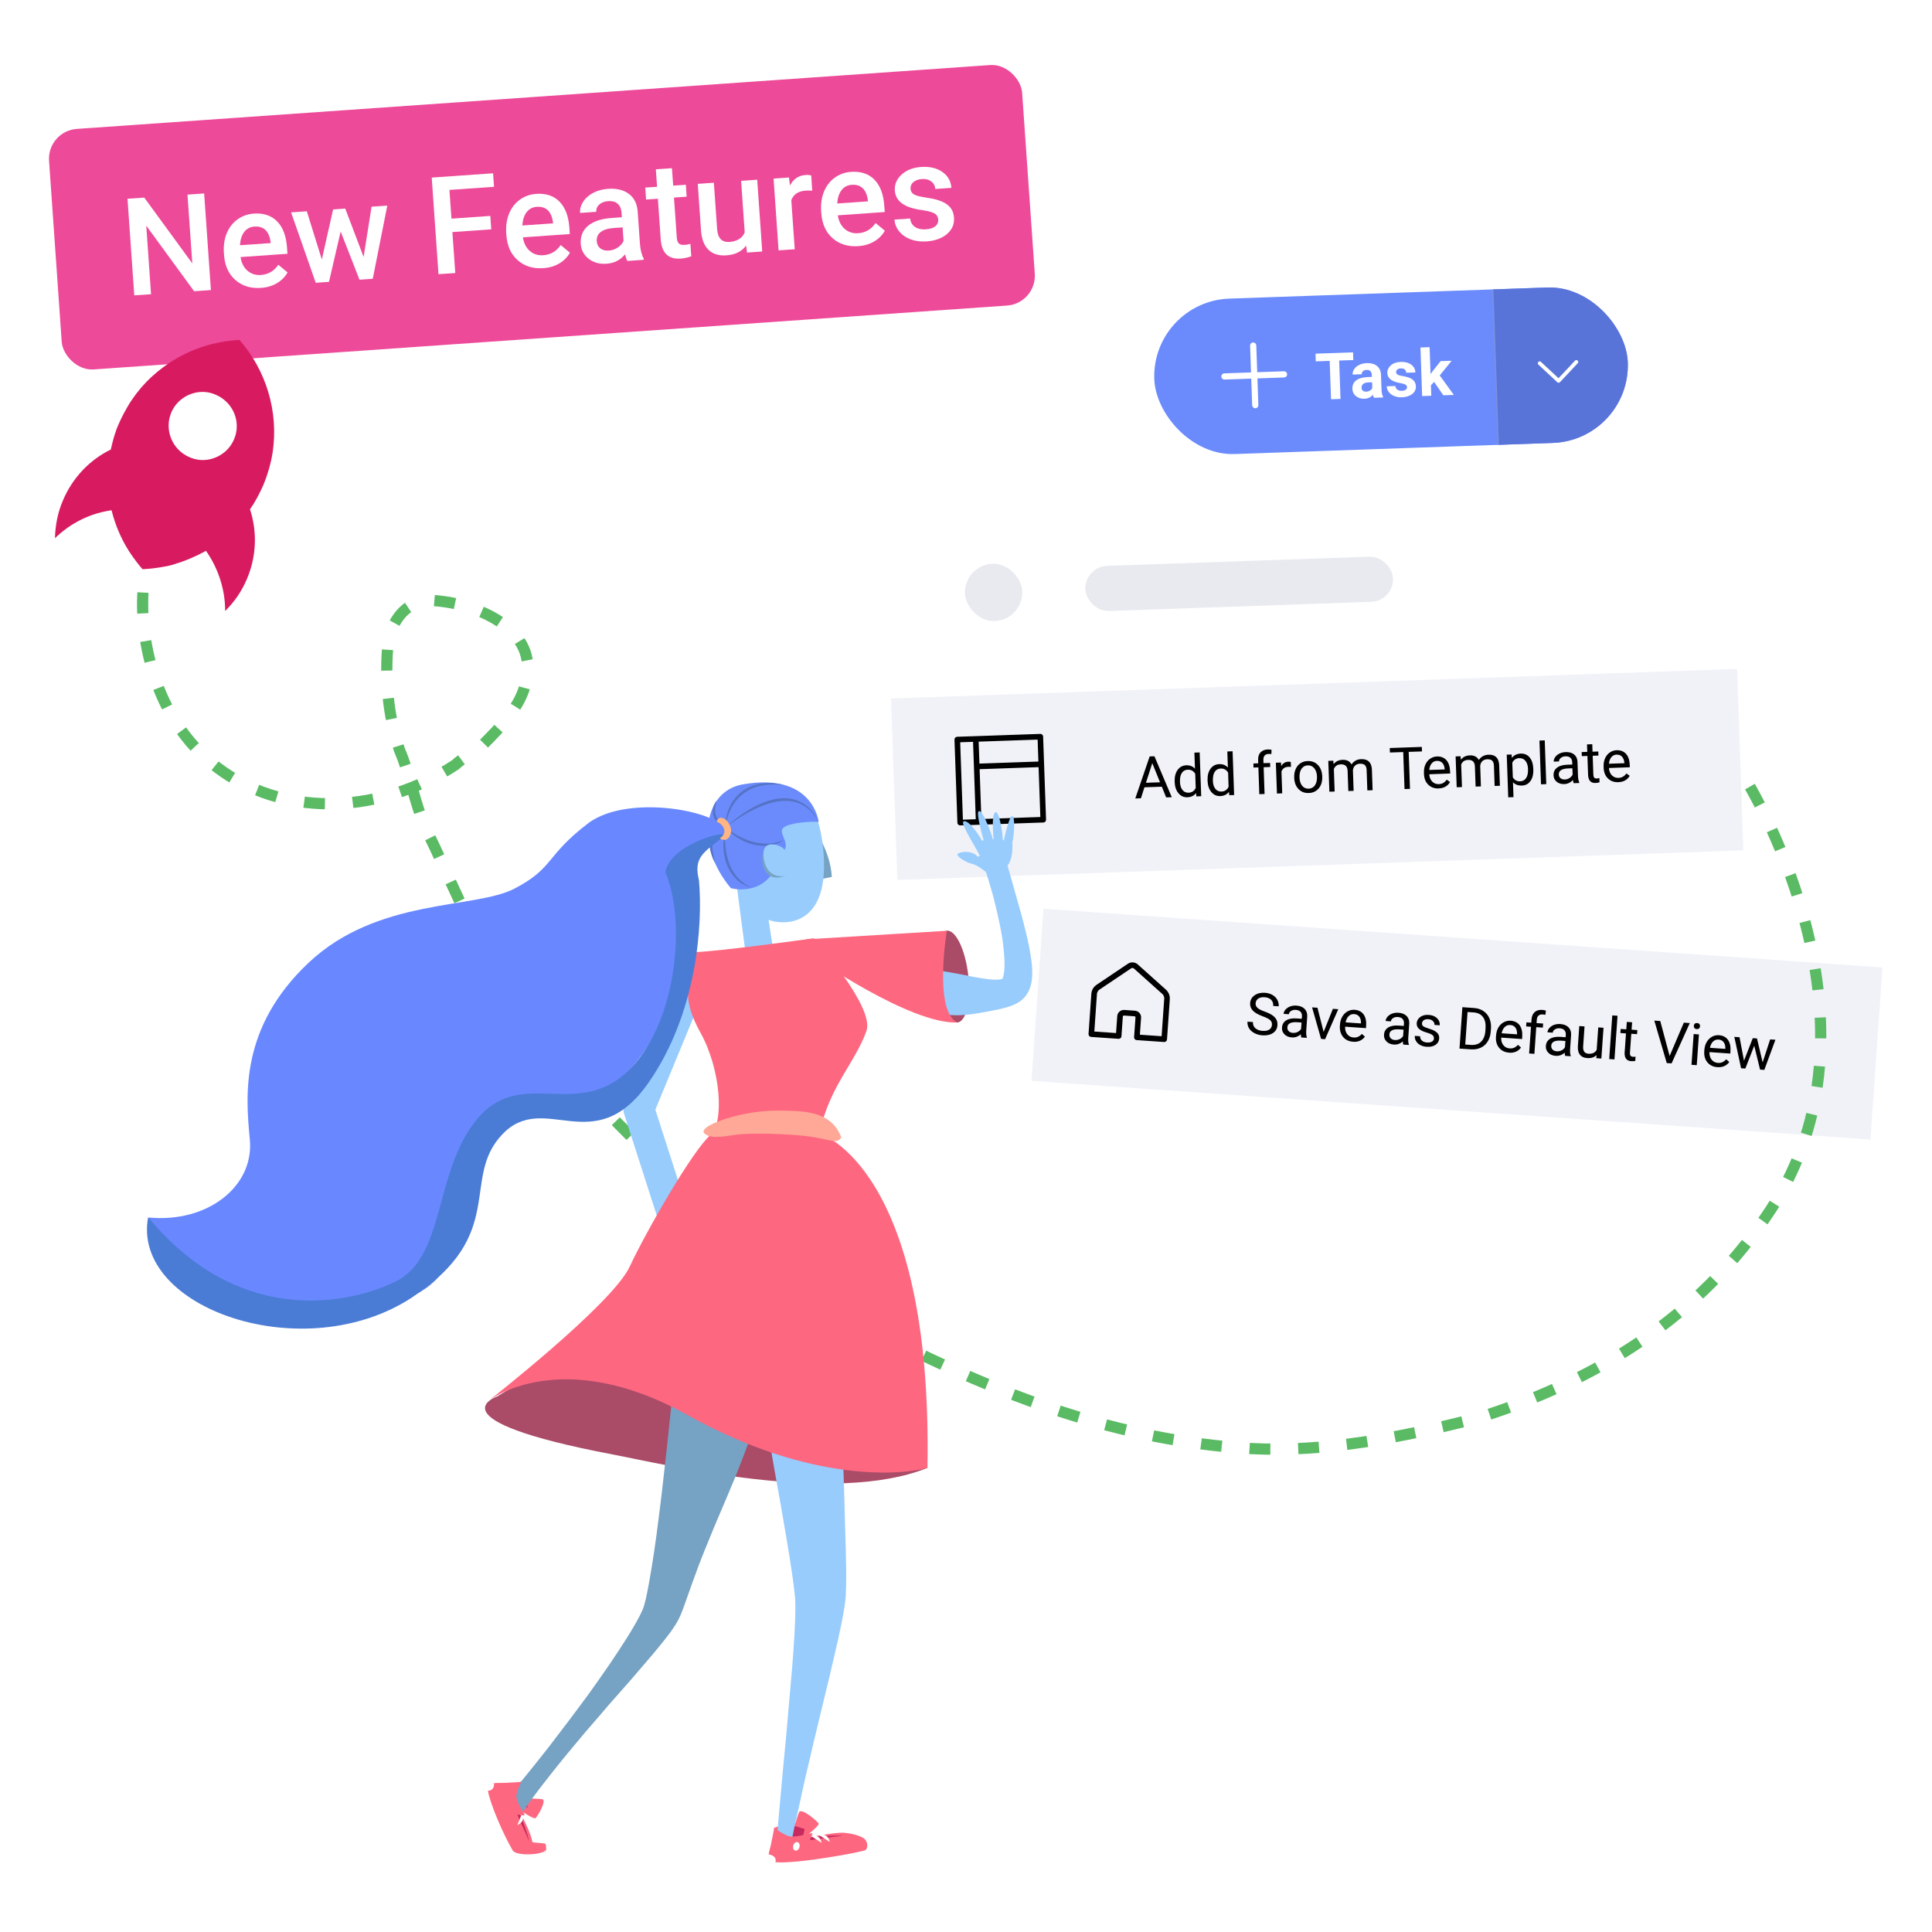
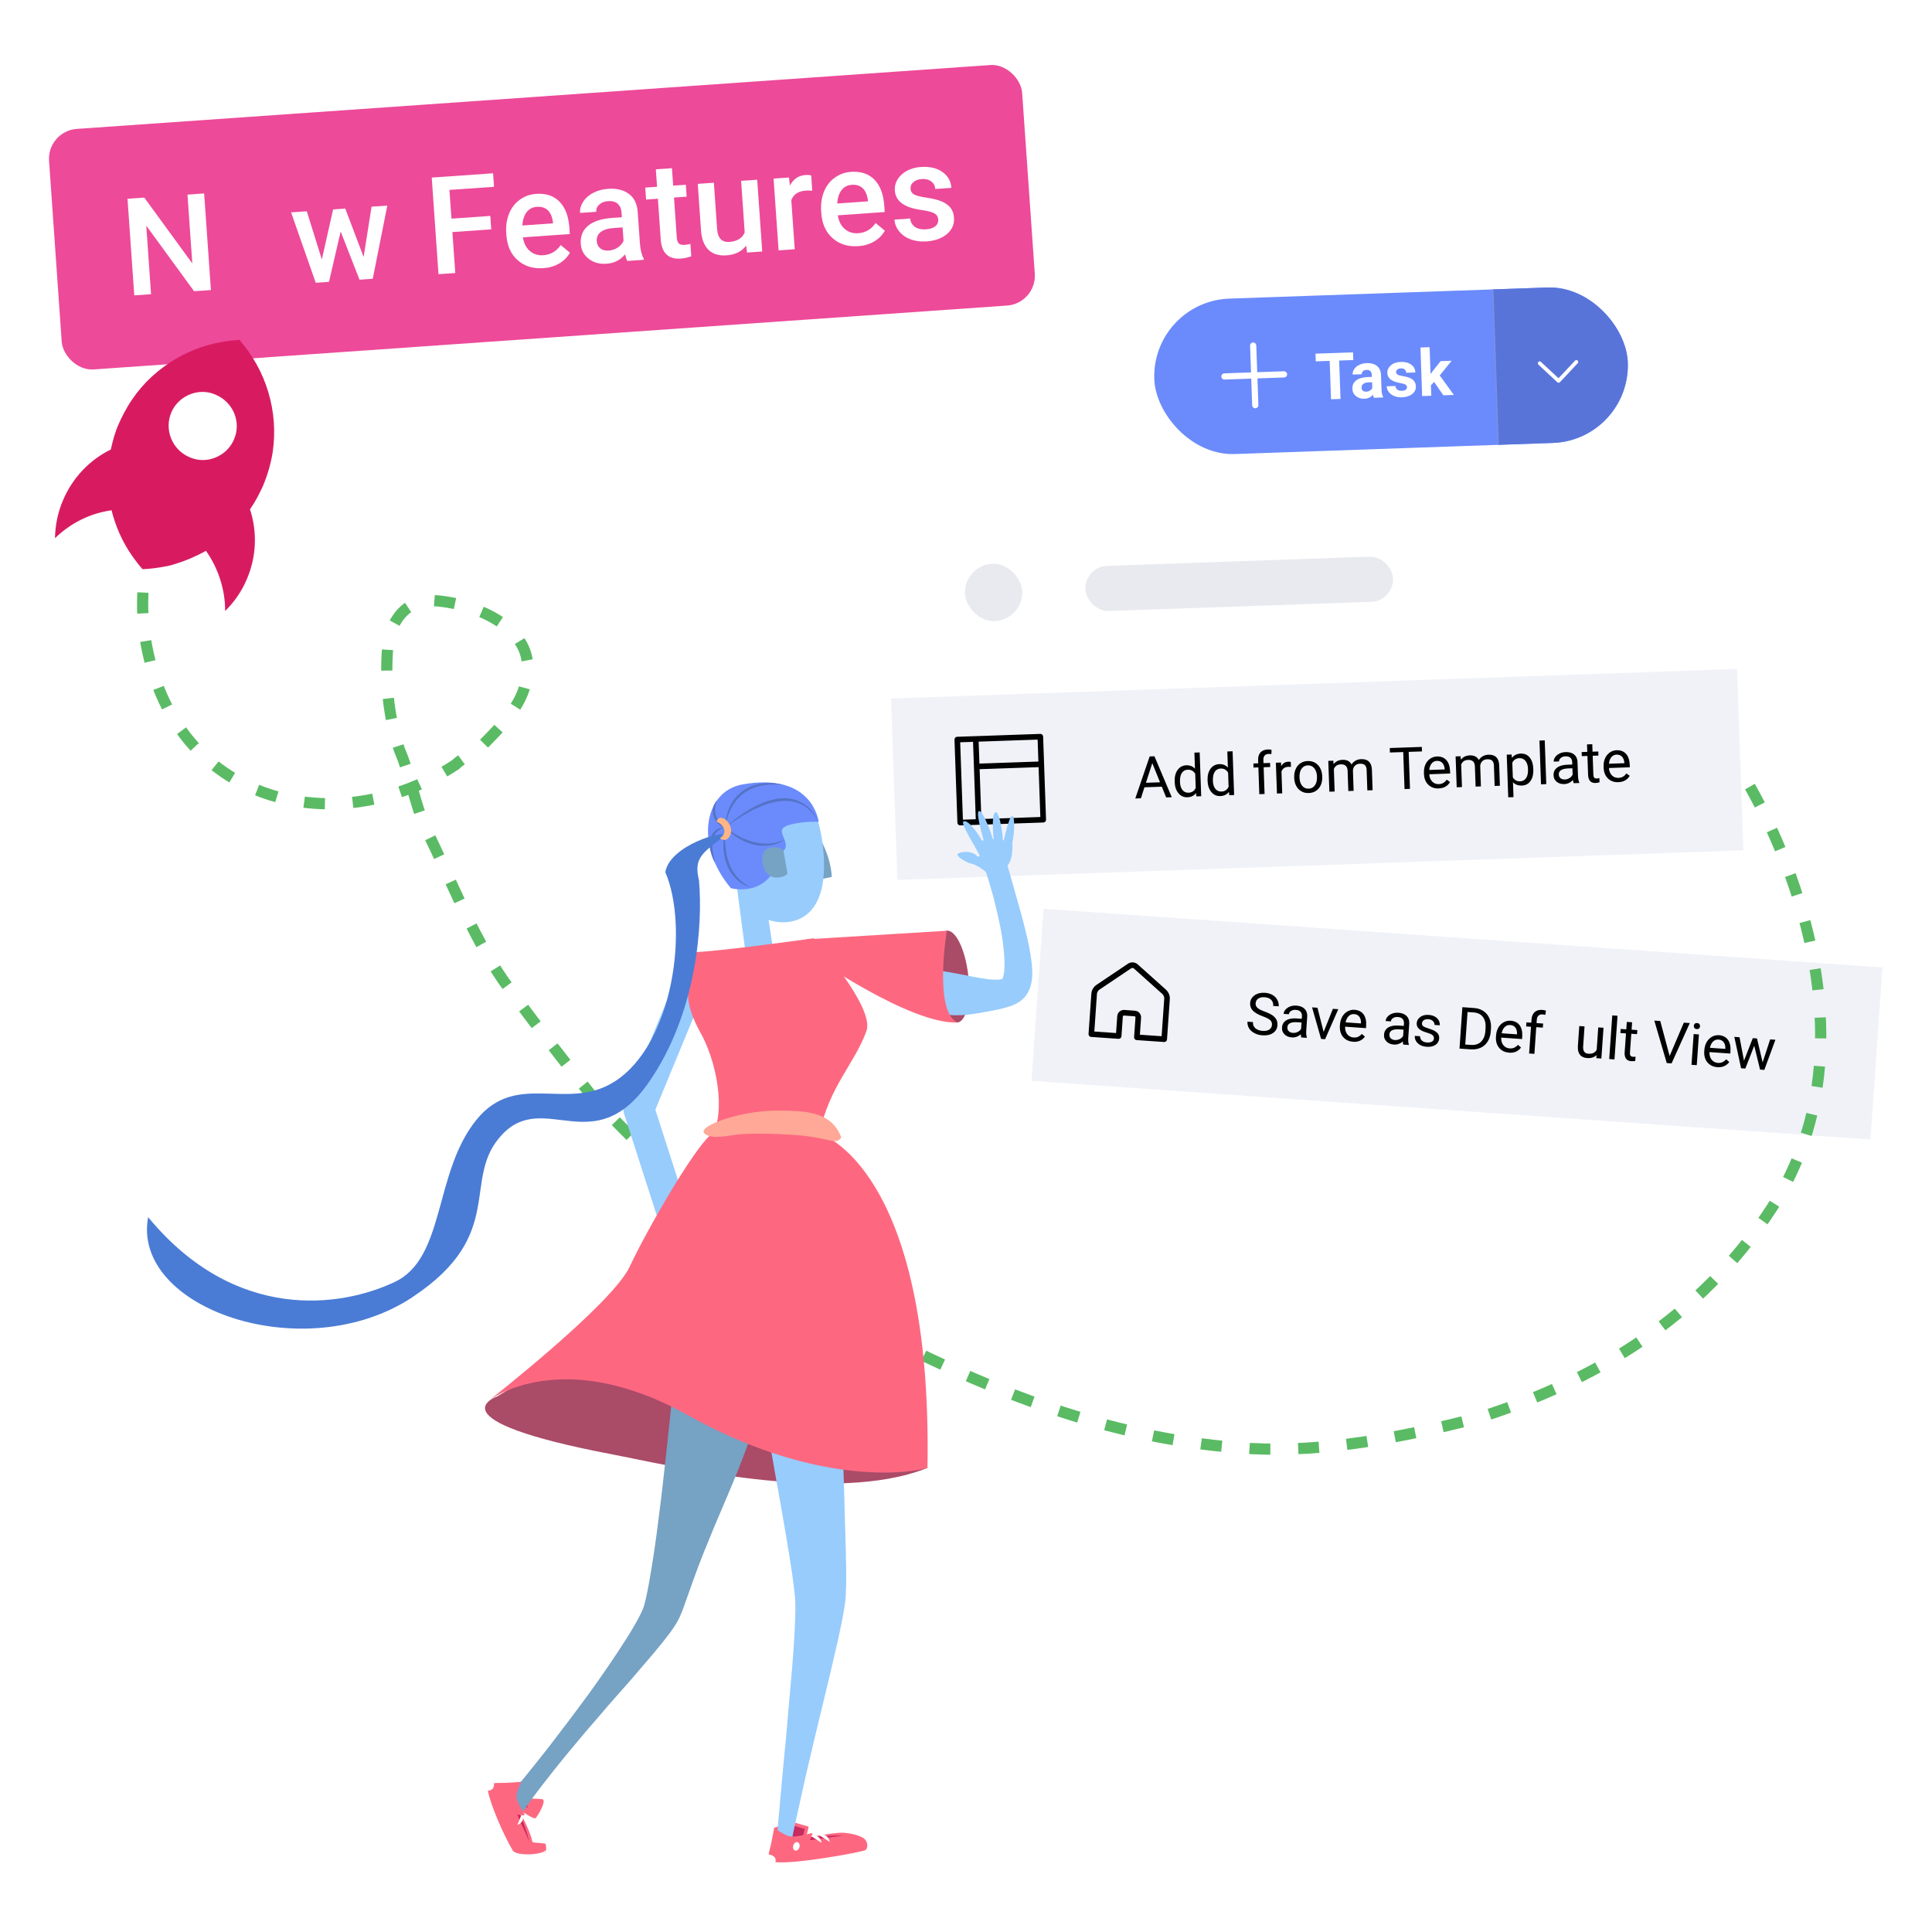
<svg xmlns="http://www.w3.org/2000/svg" id="Layer_3" data-name="Layer 3" viewBox="0 0 517 517">
  <defs>
    <style>
      .cls-1, .cls-2, .cls-3, .cls-4, .cls-5, .cls-6 {
        fill: #fff;
      }

      .cls-2 {
        stroke-width: .25px;
      }

      .cls-2, .cls-3, .cls-7 {
        stroke: #fff;
      }

      .cls-2, .cls-3, .cls-8 {
        stroke-miterlimit: 10;
      }

      .cls-9 {
        fill: #6b8bfc;
      }

      .cls-10 {
        fill: #e8eaef;
      }

      .cls-11 {
        fill: #aa4b67;
      }

      .cls-12 {
        fill: #97ccfd;
      }

      .cls-3 {
        stroke-width: .5px;
      }

      .cls-7, .cls-13, .cls-14, .cls-8 {
        fill: none;
      }

      .cls-7, .cls-14 {
        stroke-linecap: round;
        stroke-linejoin: round;
      }

      .cls-15 {
        fill: #5974d9;
      }

      .cls-16 {
        fill: #fd6880;
      }

      .cls-4 {
        filter: url(#drop-shadow-2);
      }

      .cls-17 {
        fill: #f0f2f8;
      }

      .cls-18 {
        fill: #ed4a99;
      }

      .cls-19 {
        fill: #c62a5e;
      }

      .cls-20 {
        fill: #d81b61;
      }

      .cls-21 {
        fill: #ffb584;
      }

      .cls-22 {
        clip-path: url(#clippath);
      }

      .cls-5 {
        opacity: .2;
      }

      .cls-23 {
        fill: #5573c6;
      }

      .cls-14 {
        stroke: #000;
        stroke-width: 1.5px;
      }

      .cls-24 {
        fill: #76a2c4;
      }

      .cls-6 {
        fill-rule: evenodd;
        filter: url(#drop-shadow-1);
      }

      .cls-25 {
        fill: #6988ff;
      }

      .cls-26 {
        fill: #4a7cd5;
      }

      .cls-27 {
        fill: #ffa897;
      }

      .cls-8 {
        stroke: #5abb64;
        stroke-dasharray: 0 0 5.58 7.45;
        stroke-width: 3px;
      }
    </style>
    <filter id="drop-shadow-1" filterUnits="userSpaceOnUse">
      <feOffset dx="0" dy="-3" />
      <feGaussianBlur result="blur" stdDeviation="6" />
      <feFlood flood-color="#3d498a" flood-opacity=".17" />
      <feComposite in2="blur" operator="in" />
      <feComposite in="SourceGraphic" />
    </filter>
    <clipPath id="clippath">
      <path class="cls-13" d="m400.02,76.82h17.56c9.96,0,18.04,8.08,18.04,18.04v5.55c0,9.96-8.08,18.04-18.04,18.04h-17.56v-41.62h0Z" transform="translate(-3.15 14.64) rotate(-2)" />
    </clipPath>
    <filter id="drop-shadow-2" filterUnits="userSpaceOnUse">
      <feOffset dx="0" dy="-2" />
      <feGaussianBlur result="blur-2" stdDeviation="9" />
      <feFlood flood-color="#3d498a" flood-opacity=".3" />
      <feComposite in2="blur-2" operator="in" />
      <feComposite in="SourceGraphic" />
    </filter>
  </defs>
  <path class="cls-2" d="m493.84,103.71l-28.63,8.94c-.53.17-1.1-.13-1.26-.66l-8.94-28.63c-.17-.53.13-1.1.66-1.26l28.63-8.94c.53-.17,1.1.13,1.26.66l8.94,28.63c.17.53-.13,1.1-.66,1.26Zm-21.91,4.73l20.35-6.36-5.37-17.2-20.35,6.36,5.37,17.2Zm-6.36,1.99l4.44-1.39-8.34-26.71-4.44,1.39,8.34,26.71Zm.39-21.11l20.35-6.36-2.37-7.58-20.35,6.36,2.37,7.58Z" />
  <g>
    <g id="drop-down">
      <path class="cls-6" d="m462.82,237.67l-218.27,7.62c-2.24.08-4.12-1.68-4.2-3.92l-3.47-99.4c-.08-2.24,1.68-4.12,3.92-4.2l166.71-5.82,8.56-11.23,9.05,10.62,33.95-1.19c2.24-.08,4.12,1.68,4.2,3.92l3.47,99.4c.08,2.24-1.68,4.12-3.92,4.2Z" />
      <rect class="cls-1" x="239.18" y="181.83" width="226.53" height="48.57" transform="translate(-6.98 12.43) rotate(-2)" />
      <g id="text">
        <rect class="cls-17" x="239.22" y="182.95" width="226.53" height="48.57" transform="translate(-7.02 12.43) rotate(-2)" />
        <g>
          <path d="m310.9,210.52l-4.65.16-.94,2.94-1.51.05,3.85-11.25,1.28-.04,4.63,10.95-1.5.05-1.16-2.87Zm-4.25-1.05l3.77-.13-2.07-5.12-1.7,5.26Z" />
          <path d="m314.34,209.11c-.04-1.26.22-2.29.79-3.08.57-.79,1.34-1.2,2.31-1.24.97-.03,1.74.27,2.33.91l-.15-4.3,1.41-.05.41,11.71-1.29.05-.1-.88c-.54.71-1.31,1.08-2.32,1.12-.96.03-1.75-.33-2.38-1.09-.63-.76-.97-1.77-1.01-3.03v-.11Zm1.42.11c.03.94.25,1.66.66,2.17s.95.76,1.63.74c.89-.03,1.53-.46,1.92-1.27l-.13-3.79c-.45-.76-1.11-1.13-1.99-1.1-.69.02-1.22.31-1.59.86-.37.55-.53,1.34-.5,2.39Z" />
          <path d="m323.14,208.8c-.04-1.26.22-2.29.79-3.08.57-.79,1.35-1.2,2.32-1.24.96-.03,1.74.27,2.33.91l-.15-4.3,1.41-.05.41,11.71-1.3.04-.1-.88c-.54.71-1.31,1.08-2.32,1.12-.96.03-1.75-.33-2.38-1.09-.63-.76-.96-1.77-1.01-3.03v-.11Zm1.42.11c.03.94.25,1.66.66,2.17.4.51.95.76,1.63.74.89-.03,1.53-.46,1.92-1.27l-.13-3.79c-.45-.76-1.11-1.13-1.98-1.1-.69.02-1.22.31-1.59.86-.37.55-.53,1.34-.5,2.39Z" />
          <path d="m336.99,212.51l-.25-7.16-1.3.05-.04-1.09,1.3-.05-.03-.85c-.03-.88.18-1.58.64-2.07.46-.5,1.12-.76,1.98-.79.32-.01.65.02.97.1l-.04,1.14c-.24-.04-.5-.05-.76-.04-.46.02-.81.16-1.05.44-.24.28-.35.66-.33,1.16l.03.87,1.76-.06.04,1.09-1.76.06.25,7.16-1.41.05Z" />
          <path d="m345.46,205.23c-.21-.03-.45-.04-.7-.03-.92.03-1.54.45-1.84,1.25l.2,5.85-1.41.05-.29-8.25,1.37-.05.06.95c.44-.75,1.08-1.14,1.93-1.17.27,0,.48.02.63.08l.05,1.31Z" />
          <path d="m346.33,207.98c-.03-.81.1-1.54.4-2.2.29-.66.72-1.17,1.27-1.54.56-.37,1.2-.57,1.92-.59,1.12-.04,2.04.32,2.76,1.07.72.75,1.1,1.78,1.15,3.07v.1c.03.8-.1,1.53-.38,2.18-.29.65-.71,1.16-1.27,1.54-.56.38-1.21.58-1.95.6-1.12.04-2.04-.32-2.76-1.07-.72-.75-1.1-1.77-1.15-3.05v-.1Zm1.42.12c.03.92.27,1.64.71,2.18.44.54,1.02.79,1.73.77.72-.03,1.28-.33,1.68-.9.4-.58.59-1.37.55-2.38-.03-.9-.27-1.63-.72-2.18-.45-.55-1.03-.81-1.74-.78-.7.02-1.25.32-1.66.89-.41.57-.59,1.37-.56,2.4Z" />
          <path d="m356.79,203.57l.07.91c.58-.73,1.38-1.12,2.41-1.15,1.15-.04,1.95.38,2.4,1.24.26-.41.6-.74,1.04-1,.43-.26.95-.4,1.55-.42,1.81-.06,2.76.86,2.86,2.78l.19,5.53-1.41.05-.19-5.44c-.02-.59-.17-1.02-.45-1.31-.28-.28-.74-.41-1.37-.39-.52.02-.95.19-1.29.51-.33.32-.52.75-.56,1.28l.19,5.47-1.42.05-.19-5.4c-.04-1.2-.65-1.78-1.82-1.74-.92.03-1.54.45-1.86,1.25l.21,6.02-1.41.05-.29-8.25,1.33-.05Z" />
          <path d="m380.53,201.08l-3.57.12.35,9.9-1.46.05-.35-9.9-3.56.12-.04-1.2,8.58-.3.04,1.2Z" />
          <path d="m384.97,210.99c-1.12.04-2.04-.3-2.77-1.01-.73-.71-1.11-1.68-1.15-2.91v-.26c-.04-.82.09-1.55.38-2.21s.71-1.17,1.26-1.56c.55-.38,1.15-.58,1.81-.61,1.07-.04,1.92.29,2.54.97.62.69.95,1.69,1,3l.02.59-5.59.2c.05.81.31,1.46.78,1.95.47.48,1.06.71,1.76.69.5-.02.92-.13,1.26-.35.34-.21.63-.49.88-.84l.88.64c-.65,1.09-1.67,1.65-3.05,1.7Zm-.43-7.39c-.57.02-1.04.24-1.41.67s-.59,1.02-.66,1.77l4.13-.14v-.11c-.07-.71-.28-1.26-.64-1.64-.36-.38-.83-.56-1.42-.54Z" />
          <path d="m390.85,202.38l.07.91c.58-.73,1.38-1.12,2.41-1.15,1.15-.04,1.95.38,2.4,1.24.26-.41.6-.74,1.04-1,.43-.26.95-.4,1.55-.42,1.81-.06,2.76.86,2.86,2.78l.19,5.53-1.41.05-.19-5.44c-.02-.59-.17-1.02-.45-1.31s-.74-.41-1.37-.39c-.52.02-.95.19-1.29.51-.33.33-.52.75-.56,1.28l.19,5.47-1.42.05-.19-5.4c-.04-1.2-.65-1.78-1.82-1.74-.92.03-1.54.45-1.85,1.25l.21,6.02-1.41.05-.29-8.25,1.33-.05Z" />
          <path d="m410.32,205.92c.04,1.25-.21,2.28-.76,3.06-.55.79-1.31,1.2-2.29,1.23-1,.04-1.8-.25-2.4-.87l.14,3.97-1.41.05-.4-11.42,1.29-.04.1.91c.55-.73,1.33-1.11,2.36-1.15.99-.03,1.79.31,2.39,1.04.6.73.93,1.76.97,3.09v.13Zm-1.42-.11c-.03-.93-.26-1.66-.67-2.18s-.97-.77-1.66-.75c-.85.03-1.48.43-1.88,1.2l.14,3.94c.45.74,1.11,1.09,1.97,1.06.68-.02,1.2-.31,1.58-.86.38-.55.55-1.35.51-2.41Z" />
          <path d="m413.78,209.83l-1.41.05-.41-11.71,1.41-.05.41,11.71Z" />
          <path d="m421.13,209.58c-.09-.16-.16-.45-.23-.86-.63.7-1.4,1.07-2.31,1.1-.81.03-1.49-.18-2.02-.62-.54-.44-.82-1.01-.84-1.72-.03-.86.27-1.54.91-2.03.63-.5,1.54-.77,2.73-.81l1.37-.05-.02-.65c-.02-.49-.18-.88-.48-1.16-.31-.28-.74-.41-1.32-.39-.5.02-.92.16-1.25.43-.33.27-.49.58-.48.94l-1.42.05c-.01-.41.12-.81.4-1.21s.66-.71,1.16-.95c.49-.24,1.04-.37,1.64-.39.95-.03,1.7.18,2.26.63.55.46.86,1.1.91,1.93l.13,3.79c.03.76.14,1.36.35,1.8v.12s-1.47.05-1.47.05Zm-2.38-.99c.44-.01.86-.14,1.25-.39.39-.24.66-.55.83-.92l-.06-1.69-1.1.04c-1.73.06-2.57.6-2.54,1.61.02.44.17.78.48,1.02s.69.35,1.15.33Z" />
          <path d="m426.09,199.15l.07,2,1.54-.05.04,1.09-1.54.05.18,5.12c.01.33.09.58.23.74.14.16.38.24.71.22.16,0,.38-.04.67-.12l.04,1.14c-.37.11-.73.18-1.08.19-.63.02-1.11-.15-1.44-.52-.33-.37-.51-.91-.54-1.61l-.18-5.11-1.5.05-.04-1.09,1.5-.05-.07-2,1.41-.05Z" />
          <path d="m433.05,209.31c-1.12.04-2.04-.29-2.77-1-.73-.71-1.11-1.68-1.15-2.91v-.26c-.04-.82.09-1.55.38-2.21.29-.65.71-1.17,1.26-1.56.55-.38,1.15-.58,1.81-.61,1.07-.04,1.92.29,2.54.97.62.69.95,1.69,1,3l.02.59-5.59.2c.05.81.31,1.46.78,1.95.47.48,1.06.71,1.76.69.5-.02.92-.13,1.26-.35.34-.21.63-.49.88-.84l.88.64c-.65,1.09-1.67,1.65-3.05,1.7Zm-.43-7.38c-.57.02-1.04.24-1.41.67-.37.43-.59,1.02-.66,1.77l4.13-.14v-.11c-.07-.72-.28-1.26-.64-1.64-.36-.38-.83-.56-1.42-.54Z" />
        </g>
        <path class="cls-14" d="m261.65,205.1l17-.59m-17.54-6.77l.78,22.21-4.94.17-.78-22.21,4.94-.17Zm0,0l17.28-.6.78,22.21-17.28.6" />
      </g>
      <rect class="cls-10" x="290.42" y="150.19" width="82.37" height="12.09" rx="6.04" ry="6.04" transform="translate(-5.25 11.67) rotate(-2)" />
      <rect class="cls-10" x="258.21" y="150.85" width="15.35" height="15.35" rx="7.67" ry="7.67" transform="translate(-5.37 9.38) rotate(-2)" />
    </g>
    <g id="pin">
      <rect class="cls-9" x="308.85" y="78.41" width="126.79" height="41.62" rx="20.81" ry="20.81" transform="translate(-3.24 13.05) rotate(-2)" />
      <g class="cls-22">
        <rect class="cls-15" x="308.85" y="78.41" width="126.79" height="41.62" rx="20.81" ry="20.81" transform="translate(-3.24 13.05) rotate(-2)" />
        <rect class="cls-5" x="399.5" y="77.44" width=".87" height="41.62" transform="translate(-3.19 14.02) rotate(-2)" />
      </g>
      <g>
        <g>
          <path class="cls-1" d="m362.13,96.35l-3.77.13.36,10.27-2.54.09-.36-10.27-3.72.13-.07-2.06,10.04-.35.07,2.06Z" />
          <path class="cls-1" d="m367.66,106.44c-.12-.22-.21-.49-.27-.81-.57.68-1.33,1.04-2.28,1.07-.9.03-1.65-.2-2.26-.7-.61-.5-.93-1.14-.95-1.93-.03-.97.3-1.73,1-2.27.7-.54,1.73-.84,3.09-.9l1.12-.04-.02-.53c-.01-.42-.14-.76-.36-1-.22-.25-.57-.36-1.04-.34-.41.01-.73.12-.96.33-.23.21-.33.48-.32.83l-2.45.08c-.02-.53.13-1.03.44-1.49.31-.46.76-.83,1.35-1.11.59-.28,1.26-.43,2-.46,1.13-.04,2.03.21,2.72.76.68.54,1.04,1.33,1.08,2.36l.14,3.97c.04.87.18,1.52.43,1.96v.14s-2.47.09-2.47.09Zm-2.08-1.63c.36-.01.69-.1.99-.28.3-.17.52-.4.65-.67l-.05-1.57-.91.03c-1.22.04-1.86.49-1.91,1.34v.14c0,.3.12.55.34.74.22.19.52.28.89.27Z" />
          <path class="cls-1" d="m376.52,103.59c-.01-.3-.17-.53-.47-.69-.3-.16-.78-.3-1.44-.41-2.19-.38-3.32-1.27-3.36-2.66-.03-.81.29-1.5.94-2.07.66-.57,1.53-.87,2.62-.91,1.16-.04,2.1.2,2.82.72.72.52,1.09,1.22,1.12,2.1l-2.45.08c-.01-.35-.14-.63-.37-.86-.23-.22-.59-.32-1.07-.31-.41.01-.73.12-.95.31-.22.19-.32.43-.31.72,0,.27.15.49.41.64.26.16.7.29,1.31.38.61.1,1.13.22,1.55.36,1.31.43,1.98,1.23,2.02,2.4.03.83-.31,1.52-1,2.06-.7.54-1.62.83-2.75.87-.77.03-1.45-.09-2.06-.34-.61-.25-1.08-.61-1.44-1.08-.36-.47-.54-.97-.56-1.53l2.32-.08c.04.43.21.76.52.98.31.22.71.32,1.21.31.47-.02.82-.12,1.05-.3.23-.19.34-.42.33-.71Z" />
          <path class="cls-1" d="m383.76,102.2l-.85.91.1,2.79-2.45.09-.45-13,2.45-.09.25,7.2.45-.63,2.25-2.83,2.94-.1-3.18,3.93,3.78,5.21-2.81.1-2.48-3.59Z" />
        </g>
        <g>
          <path class="cls-3" d="m335.93,109.01c-.32.01-.59-.24-.6-.56l-.56-15.96c-.01-.32.24-.59.56-.6s.59.24.6.56l.56,15.96c.01.32-.24.59-.56.6Z" />
          <path class="cls-3" d="m343.63,100.76l-15.96.56c-.32.01-.59-.24-.6-.56s.24-.59.56-.6l15.96-.56c.32-.01.59.24.6.56s-.24.59-.56.6Z" />
        </g>
      </g>
      <polyline id="Path-3" class="cls-7" points="421.83 96.86 417.08 101.92 412.02 97.21" />
    </g>
  </g>
  <g id="save_as_default_view" data-name="save as default view">
    <g id="drop-down_mark_as_unread" data-name="drop-down mark as unread">
      <g id="drop-down-2" data-name="drop-down">
        <rect class="cls-4" x="361.01" y="161.11" width="57.73" height="225.06" rx="3.86" ry="3.86" transform="translate(89.71 643.48) rotate(-86)" />
        <rect class="cls-1" x="277.35" y="249.91" width="225.06" height="46.16" transform="translate(19.99 -26.53) rotate(4)" />
        <g id="text-2" data-name="text">
          <rect class="cls-17" x="277.35" y="250.98" width="225.06" height="46.16" transform="translate(20.07 -26.53) rotate(4)" />
          <g>
            <path d="m337.89,271.95c-1.23-.45-2.11-.95-2.64-1.52-.53-.56-.77-1.23-.72-2,.06-.87.46-1.57,1.2-2.09.74-.52,1.66-.74,2.78-.67.76.05,1.43.25,2,.58.58.33,1.01.77,1.3,1.31.29.54.42,1.12.37,1.73l-1.47-.1c.05-.67-.13-1.22-.53-1.63-.4-.41-.99-.65-1.76-.7-.72-.05-1.29.07-1.72.36-.42.29-.66.72-.7,1.28-.03.45.13.85.49,1.19.36.34.99.67,1.9.99.9.32,1.6.66,2.1,1.01s.86.74,1.08,1.17c.22.43.31.93.27,1.5-.06.9-.46,1.59-1.2,2.08-.74.49-1.69.7-2.86.61-.76-.05-1.46-.25-2.1-.59-.64-.34-1.12-.77-1.44-1.3-.32-.53-.46-1.12-.42-1.76l1.47.1c-.05.67.16,1.22.63,1.64.47.42,1.12.66,1.94.72.77.05,1.37-.06,1.8-.35.43-.29.67-.7.71-1.24.04-.54-.12-.97-.48-1.3-.36-.32-1.03-.67-2.01-1.02Z" />
            <path d="m348.23,277.64c-.07-.17-.12-.46-.14-.88-.7.63-1.51.92-2.42.85-.81-.06-1.46-.33-1.95-.83s-.71-1.09-.66-1.8c.06-.86.43-1.5,1.12-1.93.68-.43,1.62-.6,2.8-.52l1.37.1.05-.65c.03-.49-.08-.89-.36-1.21-.27-.31-.7-.49-1.27-.53-.5-.04-.93.06-1.29.29-.36.23-.55.52-.58.88l-1.41-.1c.03-.41.2-.8.52-1.16.32-.36.74-.64,1.25-.83.52-.19,1.07-.26,1.67-.22.95.07,1.67.35,2.18.87.5.51.74,1.18.7,2.02l-.26,3.79c-.05.76,0,1.36.16,1.82v.12s-1.48-.1-1.48-.1Zm-2.26-1.24c.44.03.87-.05,1.28-.25.41-.2.72-.48.92-.83l.12-1.69-1.1-.08c-1.72-.12-2.62.32-2.69,1.33-.03.44.09.8.37,1.07.28.27.65.42,1.11.45Z" />
            <path d="m354.2,276.14l2.48-6.18,1.44.1-3.53,8.03-1.07-.08-2.41-8.44,1.44.1,1.65,6.47Z" />
            <path d="m362.05,278.76c-1.12-.08-2-.51-2.65-1.29-.65-.78-.93-1.79-.85-3.01l.02-.26c.06-.82.26-1.53.62-2.15.36-.62.83-1.09,1.42-1.41.59-.32,1.21-.46,1.86-.42,1.07.08,1.88.49,2.42,1.23.54.75.77,1.78.68,3.09l-.04.59-5.58-.39c-.04.81.15,1.49.57,2.02.42.53.98.82,1.68.87.5.04.93-.04,1.28-.21.36-.18.68-.43.96-.74l.81.73c-.76,1.01-1.83,1.47-3.21,1.37Zm.34-7.39c-.57-.04-1.06.13-1.47.52-.41.39-.69.95-.84,1.69l4.12.29v-.11c.02-.72-.14-1.29-.46-1.7-.32-.42-.77-.65-1.36-.69Z" />
            <path d="m375.53,279.55c-.07-.17-.12-.46-.14-.88-.7.63-1.51.92-2.42.85-.81-.06-1.46-.33-1.95-.83-.49-.5-.71-1.09-.66-1.8.06-.86.43-1.5,1.12-1.93s1.62-.6,2.8-.52l1.37.1.05-.65c.03-.49-.09-.89-.36-1.21-.27-.31-.7-.49-1.27-.53-.5-.04-.93.06-1.29.29-.36.23-.55.52-.57.88l-1.42-.1c.03-.41.2-.8.52-1.16.32-.36.73-.64,1.25-.83s1.07-.26,1.67-.22c.95.07,1.67.36,2.18.87.5.51.74,1.18.7,2.02l-.26,3.79c-.05.76,0,1.36.16,1.82v.12s-1.48-.1-1.48-.1Zm-2.26-1.24c.44.03.87-.05,1.28-.25.41-.2.72-.48.92-.83l.12-1.69-1.1-.08c-1.72-.12-2.62.32-2.69,1.33-.03.44.09.8.37,1.07.28.27.65.42,1.11.45Z" />
            <path d="m383.71,277.92c.03-.38-.09-.69-.37-.92-.27-.23-.76-.45-1.46-.65-.7-.2-1.25-.42-1.66-.67-.4-.24-.7-.52-.88-.83-.18-.31-.25-.67-.23-1.07.05-.67.37-1.22.97-1.65.6-.43,1.35-.61,2.24-.55.93.07,1.67.36,2.22.88.55.52.79,1.16.74,1.91l-1.41-.1c.03-.39-.11-.73-.42-1.03-.31-.3-.71-.47-1.21-.5-.51-.04-.92.05-1.22.25-.3.2-.47.49-.5.84-.02.34.09.61.35.8.26.19.73.39,1.42.6.69.21,1.25.43,1.67.68.42.25.73.53.92.86.19.32.27.7.24,1.14-.05.74-.39,1.3-1,1.71-.62.4-1.4.57-2.34.5-.66-.05-1.23-.2-1.73-.47-.49-.27-.87-.62-1.12-1.06-.26-.44-.37-.9-.33-1.39l1.41.1c0,.47.16.86.49,1.16s.79.47,1.37.51c.53.04.97-.04,1.31-.23.34-.19.52-.47.54-.83Z" />
            <path d="m390.56,280.6l.77-11.08,3.13.22c.96.07,1.8.34,2.51.82.71.48,1.24,1.12,1.59,1.94s.49,1.73.42,2.75l-.05.71c-.07,1.04-.34,1.95-.8,2.7-.46.76-1.08,1.32-1.85,1.69-.78.37-1.66.52-2.66.46l-3.07-.21Zm2.15-9.78l-.61,8.69,1.54.11c1.12.08,2.03-.21,2.7-.87.67-.66,1.06-1.63,1.15-2.93l.04-.65c.09-1.26-.14-2.26-.68-3-.54-.74-1.36-1.15-2.44-1.24l-1.7-.12Z" />
            <path d="m403.81,281.68c-1.12-.08-2-.51-2.65-1.29-.65-.78-.93-1.79-.84-3.01l.02-.26c.06-.82.26-1.53.62-2.15.36-.62.83-1.09,1.42-1.41.58-.32,1.21-.46,1.86-.42,1.07.08,1.88.49,2.42,1.23.54.75.77,1.78.68,3.09l-.04.59-5.58-.39c-.04.81.15,1.49.57,2.02.42.53.98.82,1.68.87.5.04.93-.04,1.28-.21.36-.18.68-.43.96-.74l.81.73c-.76,1.01-1.84,1.47-3.21,1.37Zm.34-7.39c-.57-.04-1.06.13-1.47.52-.42.39-.69.95-.84,1.69l4.12.29v-.11c.02-.72-.14-1.29-.45-1.7-.32-.42-.77-.65-1.36-.69Z" />
            <path d="m409.19,281.9l.5-7.14-1.3-.09.08-1.09,1.3.09.06-.84c.06-.88.35-1.55.85-2,.51-.45,1.19-.64,2.05-.58.33.02.64.09.96.2l-.16,1.13c-.23-.06-.49-.1-.75-.12-.46-.03-.82.08-1.09.33-.27.25-.42.62-.45,1.12l-.06.87,1.76.12-.08,1.09-1.76-.12-.5,7.14-1.41-.1Z" />
-             <path d="m418.84,282.57c-.07-.17-.12-.46-.14-.88-.7.63-1.51.92-2.42.85-.81-.06-1.46-.33-1.95-.83-.49-.5-.71-1.09-.66-1.8.06-.86.43-1.5,1.12-1.93.68-.43,1.62-.6,2.8-.52l1.37.1.05-.65c.03-.49-.09-.89-.36-1.21-.27-.31-.7-.49-1.27-.53-.5-.04-.93.06-1.29.29-.36.23-.55.52-.58.88l-1.41-.1c.03-.41.2-.8.52-1.16.32-.36.73-.64,1.25-.83.52-.19,1.07-.26,1.67-.22.95.07,1.67.35,2.18.87.5.51.74,1.18.7,2.02l-.26,3.79c-.05.76,0,1.36.16,1.82v.12s-1.48-.1-1.48-.1Zm-2.26-1.24c.44.03.87-.05,1.28-.25.41-.2.72-.48.92-.83l.12-1.69-1.1-.08c-1.72-.12-2.62.32-2.69,1.33-.03.44.09.8.37,1.07.28.27.65.42,1.11.45Z" />
            <path d="m427.21,282.34c-.59.61-1.42.87-2.48.8-.88-.06-1.53-.36-1.95-.9-.42-.54-.6-1.31-.54-2.31l.37-5.36,1.41.1-.37,5.32c-.09,1.25.38,1.91,1.39,1.98,1.08.08,1.82-.27,2.23-1.05l.42-5.99,1.41.1-.58,8.23-1.34-.09.03-.82Z" />
            <path d="m432.03,283.5l-1.41-.1.82-11.68,1.41.1-.82,11.68Z" />
            <path d="m436.75,273.55l-.14,1.99,1.54.11-.08,1.09-1.54-.11-.36,5.11c-.02.33.03.58.15.76.12.17.35.27.68.3.16.01.39,0,.67-.04l-.08,1.14c-.38.07-.74.1-1.09.07-.63-.04-1.09-.27-1.38-.67-.29-.4-.41-.96-.37-1.66l.36-5.1-1.5-.1.08-1.09,1.5.1.14-1.99,1.41.1Z" />
            <path d="m446.79,282.58l3.8-8.92,1.6.11-4.88,10.79-1.29-.09-3.33-11.36,1.59.11,2.51,9.36Z" />
            <path d="m454.05,285.04l-1.41-.1.58-8.23,1.41.1-.58,8.23Zm-.79-10.52c.02-.23.1-.42.25-.56.15-.15.36-.21.64-.19.27.02.48.11.61.28.13.17.19.36.17.59-.02.23-.1.41-.25.55-.15.14-.37.21-.64.19-.27-.02-.47-.11-.6-.27-.13-.16-.19-.36-.17-.58Z" />
            <path d="m459.55,285.57c-1.12-.08-2-.51-2.65-1.29-.65-.78-.93-1.79-.84-3.01l.02-.26c.06-.82.26-1.53.62-2.15.36-.62.83-1.09,1.41-1.42s1.21-.46,1.86-.42c1.07.07,1.88.49,2.42,1.23.54.75.77,1.78.68,3.09l-.04.59-5.58-.39c-.04.81.16,1.48.57,2.02.42.53.98.82,1.68.87.5.03.93-.04,1.28-.22.36-.18.68-.43.96-.74l.81.73c-.76,1.01-1.83,1.47-3.21,1.37Zm.34-7.39c-.57-.04-1.06.13-1.47.52-.41.39-.69.95-.84,1.69l4.12.29v-.11c.02-.72-.14-1.29-.46-1.7-.32-.42-.77-.65-1.36-.69Z" />
            <path d="m471.67,284.32l2.02-6.18,1.41.1-2.97,8.06-1.14-.08-1.56-6.38-2.38,6.1-1.14-.08-1.81-8.4,1.4.1,1.19,6.28,2.35-6.03,1.13.08,1.52,6.43Z" />
          </g>
        </g>
      </g>
    </g>
    <path class="cls-14" d="m299.35,277.24l-7.31-.51.76-10.89c.04-.57.46-1.28.93-1.6l8.56-5.75c.47-.31,1.2-.27,1.63.11l7.68,6.88c.42.38.74,1.15.7,1.72l-.76,10.89-7.31-.51.37-5.27c.04-.57-.38-1.06-.96-1.1l-2.81-.2c-.57-.04-1.07.38-1.11.96l-.37,5.27Z" />
  </g>
  <path class="cls-8" d="m61.52,113.43c-2.51,2.1-25.78,22.28-23.15,53.02.35,4.06,2.31,27,21.51,40.19,17.39,11.94,42.03,11.16,62-2,2-2,5-3,7-5,5-5,11-11,12-18,3-14-15-21-27-21-6,1-9,6-10,11-1,10,0,20,3,29,3,7,4,14,7,21,7,14,12,28,21,41,8,11,15,20,23,30,6,7,13,13,19,20,18,16,36,31,57,42l3,3c31,16,63,28,98,30,20,1,40-3,60-8,32-10,60-27,79-56,32.27-49.26-3.81-110-6.4-114.55" />
  <g>
    <path class="cls-11" d="m239.43,380.83s2.69,5.01,8.76,11.97c-24.89,10.11-70.07-.9-84.19-3.58-49.28-9.37-30.83-15.59-30.83-15.59,0,0,47.25-32.23,106.26,7.21Z" />
    <g>
      <path class="cls-16" d="m129.39,478.85c.51,3.26,4.68,12.34,7.04,16.97.62,1.22,3.91,1.94,4.42,1.84,1.99-.4,6.17-.13,5.14-4.23-.07-.27-3.5-.25-3.54-.55-.57-4-7.61-15.7-7.61-15.7,0,0-5.78-.52-5.44,1.67Z" />
      <path class="cls-16" d="m139.66,484.74s3.2,2.12,3.64,1.81,3.19-4.89,1.78-5.09c-1.41-.2-6.22-.33-6.58.63s1.16,2.64,1.16,2.64Z" />
      <g>
        <polygon class="cls-19" points="134.94 478.28 139.31 477.26 141.69 480.72 141.49 484.08 137.4 484.18 134.94 478.28" />
        <path class="cls-16" d="m139.13,477.73l2.14,3.11-.17,2.84-3.43.08-2.17-5.19,3.63-.85m.36-.93l-5.12,1.19,2.76,6.6,4.75-.11.23-3.88-2.62-3.81h0Z" />
      </g>
      <path class="cls-19" d="m141.52,492.7c-1.08-3.06-2.84-5.81-3.66-8.97,1.17.99,1.79,2.8,2.31,4.29.46,1.5,1.21,3.23,1.34,4.68h0Z" />
      <path class="cls-1" d="m140.3,477.92s1.23,1.93-1.21,2.96" />
      <path class="cls-1" d="m139.65,485.41s1.23,1.93-1.21,2.96" />
      <path class="cls-24" d="m201.07,356.45c.82.86,1.42,1.68,1.92,2.49.51.81.89,1.6,1.21,2.39.63,1.57.94,3.1,1.05,4.6.24,3-.81,5.83-1.46,8.71-1.5,5.74-3.38,11.42-5.63,17.05-1.05,2.83-2.28,5.63-3.44,8.44l-3.58,8.42c-1.12,2.82-2.34,5.62-3.43,8.45-.55,1.41-1.1,2.83-1.6,4.25-.54,1.42-1.05,2.85-1.55,4.3-.53,1.44-1.04,2.89-1.57,4.4l-.43,1.15c-.14.38-.34.83-.51,1.24-.15.4-.44.91-.66,1.35-.24.49-.48.82-.72,1.22-.96,1.52-1.94,2.79-2.94,4.04-1.01,1.24-1.97,2.46-2.98,3.65l-6,7-6.05,6.86c-1.96,2.31-3.94,4.61-5.93,6.89-1.97,2.3-3.85,4.65-5.8,6.96-3.79,4.7-7.56,9.38-10.97,14.39l-4.4-3.24c3.8-4.64,7.6-9.3,11.3-14.03,3.66-4.75,7.27-9.53,10.8-14.35,3.48-4.84,6.88-9.75,10-14.69.78-1.24,1.53-2.48,2.24-3.71.7-1.23,1.38-2.47,1.88-3.62.11-.28.28-.59.34-.82.08-.26.17-.45.25-.77.16-.56.31-1.22.47-1.88.29-1.35.57-2.74.82-4.15,1.02-5.65,1.85-11.44,2.56-17.22.75-5.79,1.4-11.59,2.03-17.4,1.26-11.62,2.45-23.27,3.48-34.9l19.32,2.53Z" />
      <path class="cls-16" d="m132.54,477.24l6.93-.4s-1.4,2.84-1.27,4.15c.14,1.35,2.15,4.51,2.15,4.51.07.15-.06.32-.24.3l-6.4-.87s-3.85-4.3-1.17-7.69Z" />
      <path class="cls-1" d="m132.17,477.12s.38,2.02-1.6,2.06c.58,3.51,4.01,11.51,6.63,16,.91,1.55,7.94,1.24,8.87-.1-.12.74-.41,2.84-5.27,2.95-1.08.02-3.34.17-4.81-2.37-3.09-5.31-6.34-13.81-6.69-16.52-.23-1.77-.65-2.06,2.87-2.02Z" />
      <path class="cls-16" d="m206.83,499.38c4.79.46,21.52-2.32,24.06-3.03,2.28-.63,3.66-5.03-4.94-5.9-3.44-.35-19.57,3.25-19.57,3.25,0,0-2.08,5.44.45,5.68Z" />
-       <path class="cls-16" d="m216.1,491.01s3.21-2.53,2.98-3.03-4.64-4.35-5.24-3.04-1.99,5.91-1,6.5c.98.59,3.27-.43,3.27-.43Z" />
      <g>
        <polygon class="cls-19" points="207.6 489.43 212.11 488.03 215.86 489.11 214.93 493 207.6 493.85 207.6 489.43" />
        <path class="cls-16" d="m212.12,488.49l3.22.93-.77,3.18-6.52.76v-3.61s4.07-1.26,4.07-1.26m0-.92l-4.95,1.53v5.25s8.13-.94,8.13-.94l1.11-4.6-4.28-1.23h0Z" />
      </g>
      <path class="cls-19" d="m225.5,491.29c-3.7.25-7.28,1.27-11,1.19,1.49-.92,3.65-1.03,5.44-1.14,1.8-.05,3.9-.32,5.56-.05h0Z" />
      <path class="cls-1" d="m219.03,490.96s2.48-.68,3.01,1.94" />
      <path class="cls-1" d="m216.85,491.2s2.48-.68,3.01,1.94" />
      <path class="cls-12" d="m225.13,345.32c-.13,12.47,0,24.86.31,37.25l.22,9.29.29,9.29c.13,6.21.4,12.38.48,18.65,0,1.61.03,3.13-.02,4.79l-.09,2.51-.12,1.32-.17,1.24c-.48,3.26-1.15,6.31-1.83,9.38l-2.11,9.11-2.19,9.05-2.17,9.03-2.12,9.03c-.7,3.01-1.32,6.04-2,9.05l-1.01,4.52-.92,4.54-3.88-.73,1.66-18.46c.61-6.14,1.18-12.28,1.68-18.4.55-6.11,1.11-12.22,1.45-18.24.16-2.98.3-6.02.23-8.71l-.04-.97-.08-.83-.21-1.93c-.05-.61-.18-1.4-.27-2.11l-.3-2.18c-.88-5.93-1.93-11.99-2.98-18.02l-1.63-9.07-1.57-9.08-3.2-18.18c-1.01-6.06-2.1-12.13-3.06-18.18l25.62-2.99Z" />
      <path class="cls-16" d="m205.84,495.92l1.35-6.78s2.82,2.09,4.32,2.3c1.55.22,5.62-.89,5.62-.89.19-.03.34.14.27.31l-2.64,5.94s-5.82,2.59-8.92-.88Z" />
      <path class="cls-1" d="m205.61,496.24s2.36.16,1.9,2.08c5.88.52,23.59-2.79,24.12-3.26.53-.47.84-1.92-.43-3.16.8.31,3.28,3.08.31,4.28-5.45,2.21-20.49,3.81-24.38,3.36-2.04-.24-2.48.09-1.52-3.29Z" />
      <ellipse class="cls-1" cx="213.1" cy="494.06" rx="1.17" ry=".86" transform="translate(-320.14 565.91) rotate(-74.34)" />
    </g>
    <path class="cls-24" d="m217.48,221.34s4.7,5.91,5.11,13.32l-3.23.67" />
    <path class="cls-12" d="m207.7,259.35c-.46,1.57-6.47,6.17-7.17,3.39l-3.24-24.63c-8.86-17.52,6.05-26.75,6.05-26.75,0,0,15.42-7.43,17.08,17.49,1.33,19.88-11.42,18.64-14.75,17.3" />
    <g>
      <path class="cls-9" d="m208.94,228.18c3.45-1.81-1.02-5.25.67-6.65,1.41-1.38,7.66-1.81,9.46-1.59,0,0-1.43-13.43-20.43-10.02-10.13,1.82-12.92,16-3.07,27.75,0,0,10.69,3.05,13.38-9.5Z" />
      <path class="cls-23" d="m194.12,221.45c5.67-5.32,16.29-11.86,22.94-4.68.83.93,1.41,2.03,1.94,3.13-5.73-10.57-17.83-3.85-24.87,1.55h0Z" />
      <path class="cls-23" d="m194.12,221.38c0-7.44,5.38-12.38,12.79-11.81.93.12,1.85.26,2.75.41-1.34-.01-2.8-.13-4.13.03-6.59.43-10.53,5-11.42,11.36h0Z" />
      <path class="cls-23" d="m194.28,221.59c-2.7-.64-4.42-3.85-3.09-6.42.18-.34.37-.66.58-.97-.18.73-.36,1.43-.39,2.13-.22,2.19,1.19,4.02,2.89,5.25h0Z" />
      <path class="cls-23" d="m194.2,221.45c3.55,2.78,7.98,4.81,12.56,4.19,1.02-.18,2.08-.49,3.06-.82-5.09,3.25-11.92.96-15.62-3.38h0Z" />
      <path class="cls-23" d="m194.12,221.38c-.42,5.29.26,11.65,4.94,14.94.32.27.6.45.99.65.35.19.7.38,1.05.59-1.51-.49-3.03-1.21-4.18-2.41-3.51-3.54-3.94-9.14-2.8-13.76h0Z" />
      <path class="cls-23" d="m194.12,221.45c-3.29.57-3.88,3.8-3.34,6.62.14.95.36,1.9.54,2.87-.45-.88-.83-1.8-1.08-2.77-.93-2.99.13-6.98,3.89-6.73h0Z" />
    </g>
    <g>
      <path class="cls-24" d="m209.63,227.56c-.3-.87-6.68-2.35-5.52,3.62,1.12,5.75,6.84,3.18,6.61,2.49" />
-       <path class="cls-12" d="m209.85,227.34c-.29-.94-6.56-3.69-5.43,2.62,1.09,6.07,6.72,4.56,6.49,3.81" />
    </g>
    <path class="cls-12" d="m179.42,336.68l-12.46-38.78c-.26-.82-.23-1.69.1-2.49l16.1-39.01,7.8,2.77-15.59,37.78,12.06,37.52-8,2.21Z" />
    <path class="cls-16" d="m219.26,303.29s30.34,8.85,28.93,89.51c-6.19,1.77-30.86,4.46-64.19-14.13-33.93-18.93-53.13-3.92-53.13-3.92,0,0,32.91-25.72,37.61-35.75,4.7-10.03,16.99-31.28,21.63-35.26,3.67-3.16,2.92-17.37-2.71-27.48-5.16-9.25-2.7-13.1-2.7-13.1,0,0-5.68-8.35.43-8.35,6.11,0,32.64-3.73,32.64-3.73,0,0,16.41,18.4,14.09,24.82-3.18,8.78-9.87,14.73-12.59,27.41Z" />
    <g>
-       <path class="cls-25" d="m193.79,223.75c3.73-5.75-24.9-12.17-36.37-3.46-11.47,8.71-9.14,12-19.77,17.51-10.63,5.52-36.58,2.42-55.03,19.79s-16.89,35.55-15.77,47.32c1.2,12.51-11.2,22.37-27.01,20.9,0,0-.72,31.05,60.28,23.59,34.2-4.18,15.41-35.85,30.32-45.39,14.91-9.54,27.38-2.77,41.37-21.8,13.99-19.03,9-35.51,11.8-47.15,2.8-11.64,10.18-11.32,10.18-11.32Z" />
      <path class="cls-26" d="m110.34,347.13c25.68-16.96,12.8-31.78,24.11-43.61,11.31-11.83,24.57,7.12,39.16-13.89,12.89-18.56,14.49-42.12,13.44-54.01-1.42-6.04.71-7.25,6.97-11.99.22-1.71-14.81,2.5-15.98,9.77,6.27,14.54,2.32,45.79-13.51,55.98-12.73,8.19-26.24-2.95-36.99,10.22-11.54,14.14-8.24,36.94-21.88,43.44-14.21,6.76-42.62,11.04-66.02-17.33-4.56,24.42,41.82,40.5,70.71,21.43Z" />
      <path class="cls-21" d="m191.82,219.93c-.07-.49.45-1.13,1.17-1.09,1.66.08,3.85,3.32,1.87,5.47-.76.82-2.01.35-2.19-.05,2.12-1.28,1.1-3.58-.84-4.33Z" />
    </g>
    <path class="cls-27" d="m225.12,304.36c-2.65-7.16-10.18-7.06-16.28-7.16-4.96-.08-9.94.71-14.64,2.19-1.61.5-9.11,3.08-4.39,4.61,2.19.71,6.56-.41,8.88-.53,4.57-.23,9.13-.1,13.7.22,9.78.67,11.26,2.95,12.73.67Z" />
    <ellipse class="cls-11" cx="254.79" cy="261.34" rx="4.31" ry="12.36" transform="translate(-28.82 31.6) rotate(-6.72)" />
    <g>
      <path class="cls-12" d="m234,256.87c2.93.4,5.91.89,8.84,1.39,1.47.24,2.95.47,4.41.74l4.39.76c2.93.47,5.83,1,8.69,1.61,1.43.28,2.86.52,4.25.68.69.09,1.38.13,2.02.11.63.01,1.25-.09,1.54-.17.02,0,.06-.02.08-.02,0,0,.01,0,.02,0-.03.01-.03.03-.06.06-.03.02-.1.14-.07.09.05-.05.15-.21.23-.41.17-.41.29-.99.36-1.59.14-1.22.13-2.56.06-3.89-.18-2.69-.52-5.45-1.08-8.17-.55-2.72-1.19-5.45-1.88-8.16-.77-2.69-1.53-5.41-2.48-8.03l5.91-1.6.58,2.1.61,2.07c.4,1.38.79,2.76,1.16,4.15.41,1.38.8,2.77,1.18,4.16.39,1.39.78,2.79,1.14,4.2.7,2.83,1.45,5.68,1.9,8.75.25,1.55.46,3.12.43,4.99-.03.95-.08,1.94-.48,3.27-.21.66-.48,1.4-1.1,2.31l-.12.17-.22.27c-.15.18-.31.35-.47.51-.31.3-.59.52-.9.75-.27.19-.53.35-.81.5-.25.14-.46.24-.7.35-.87.39-1.57.61-2.19.78-.61.17-1.17.32-1.69.43-1.04.23-1.98.4-2.89.59-1.82.34-3.53.65-5.22.85-.84.09-1.67.14-2.5.2-.82.02-1.64.02-2.44-.03-1.61-.08-3.17-.38-4.72-.66-3.1-.59-6.11-1.4-9.05-2.45-2.94-1.1-5.79-2.29-8.57-4.08l1.87-7.6Z" />
      <g>
        <path class="cls-12" d="m261.68,227.86s-4.63-7.4-3.9-7.98c1.46-1.16,5.99,6.19,5.85,7.02-.14.83-1.94.97-1.94.97Z" />
        <path class="cls-12" d="m263.87,227.01s-2.95-9.42-1.95-9.94c1.12-.58,4.3,8.09,3.98,9.05-.32.96-2.04.89-2.04.89Z" />
        <path class="cls-12" d="m266.1,226.54s-1.15-8.98.36-9.21c1.1-.17,2.28,7.76,1.77,8.61s-2.13.61-2.13.61Z" />
        <path class="cls-12" d="m268.36,226.14s1.56-7.9,2.52-7.76.4,7.13-.3,7.73-2.21.03-2.21.03Z" />
        <path class="cls-12" d="m269.05,232.11c2.31-1.53,1.84-6.8,1.84-6.8,0,0-6.28-1.41-7.84-.43-1.56.98-2.14,1.63-2.14,1.63l3.51,6.83s3.65-.59,4.63-1.24Z" />
        <path class="cls-12" d="m264.22,233.64s-2.55-2.19-4.21-2.51c-1.47-.28-4.6-2.21-3.61-2.72,1.77-.9,4.26-.33,5.02.63.75.96,1.9-1.93,1.9-1.93,0,0,3.77,5.6.9,6.53Z" />
      </g>
    </g>
    <path class="cls-16" d="m253.37,249.07l-37.67,2.3,1.96,4.65s25.78,18.07,38.55,17.6c-6.44-2.96-2.84-24.55-2.84-24.55Z" />
  </g>
  <path class="cls-1" d="m350.94,353.34l-13.1,1.83c-.64.09-1.24-.36-1.33-1l-1.32-9.44c-.05-.39-.39-.64-.78-.58l-5.03.7c-.39.05-.65.4-.59.78l1.32,9.44c.09.64-.36,1.24-1,1.33l-13.1,1.83c-.64.09-1.24-.36-1.33-1l-2.73-19.5c-.19-1.37.39-3.16,1.36-4.16l12.96-13.34c1.08-1.12,3-1.39,4.35-.61l16.13,9.28c1.21.69,2.26,2.25,2.45,3.62l2.73,19.5c.09.64-.36,1.24-1,1.33Zm-12.26-.66l10.77-1.51-2.57-18.34c-.09-.65-.72-1.58-1.3-1.91l-16.13-9.28c-.42-.24-1.15-.14-1.49.21l-12.96,13.35c-.47.48-.82,1.53-.72,2.19l2.57,18.34,10.77-1.51-1.16-8.28c-.23-1.66.93-3.2,2.6-3.43l5.03-.7c1.69-.24,3.2.9,3.44,2.59l1.16,8.28Z" />
  <g>
    <rect class="cls-18" x="14.5" y="25.87" width="261.03" height="64.52" rx="8" ry="8" transform="translate(-3.7 10.26) rotate(-4)" />
    <g>
      <path class="cls-1" d="m56.43,77.62l-4.49.31-12.8-17.54,1.28,18.34-4.49.31-1.81-25.85,4.49-.31,12.85,17.61-1.29-18.41,4.46-.31,1.81,25.85Z" />
-       <path class="cls-1" d="m69.81,77.04c-2.73.19-5.01-.52-6.83-2.12-1.82-1.6-2.83-3.84-3.03-6.7l-.04-.53c-.13-1.92.12-3.66.75-5.22.63-1.56,1.59-2.81,2.87-3.74,1.28-.93,2.74-1.46,4.39-1.57,2.61-.18,4.7.51,6.24,2.08,1.54,1.57,2.42,3.88,2.64,6.93l.12,1.74-12.55.88c.24,1.58.86,2.8,1.85,3.65s2.19,1.24,3.6,1.14c1.98-.14,3.53-1.05,4.66-2.73l2.48,2.06c-.69,1.2-1.65,2.17-2.89,2.89-1.24.72-2.66,1.14-4.26,1.25Zm-1.67-16.42c-1.18.08-2.11.56-2.78,1.44s-1.05,2.07-1.15,3.56l8.22-.57-.02-.32c-.2-1.44-.66-2.5-1.38-3.19-.73-.69-1.69-1-2.88-.91Z" />
      <path class="cls-1" d="m97.3,68.79l2.13-13.48,4.21-.29-3.89,19.58-3.55.25-5.04-12.9-3.12,13.47-3.55.25-6.6-18.84,4.21-.29,4.02,12.9,3.02-13.4,3.25-.23,4.92,12.98Z" />
      <path class="cls-1" d="m131.46,61.37l-10.4.73.77,10.96-4.49.31-1.81-25.85,16.42-1.15.25,3.62-11.93.83.54,7.69,10.4-.73.25,3.59Z" />
      <path class="cls-1" d="m145.37,71.76c-2.73.19-5.01-.52-6.83-2.12-1.82-1.6-2.83-3.84-3.03-6.7l-.04-.53c-.13-1.92.12-3.66.75-5.22.63-1.56,1.59-2.81,2.87-3.74,1.28-.93,2.74-1.46,4.39-1.57,2.61-.18,4.7.51,6.24,2.08,1.54,1.57,2.42,3.88,2.64,6.93l.12,1.74-12.55.88c.24,1.58.86,2.8,1.85,3.65s2.19,1.24,3.6,1.14c1.98-.14,3.53-1.05,4.66-2.73l2.48,2.06c-.69,1.2-1.65,2.17-2.89,2.89-1.24.72-2.66,1.14-4.26,1.25Zm-1.67-16.42c-1.18.08-2.11.56-2.78,1.44s-1.05,2.07-1.15,3.56l8.22-.57-.02-.32c-.2-1.44-.66-2.5-1.38-3.19-.73-.69-1.69-1-2.88-.91Z" />
      <path class="cls-1" d="m167.88,69.83c-.22-.35-.42-.94-.62-1.76-1.27,1.53-2.9,2.36-4.89,2.5s-3.54-.31-4.84-1.32c-1.3-1.01-2-2.33-2.12-3.96-.14-2.05.51-3.67,1.95-4.87,1.44-1.2,3.58-1.9,6.41-2.1l2.64-.18-.09-1.26c-.07-.99-.4-1.77-1-2.33s-1.47-.8-2.6-.72c-.98.07-1.77.37-2.36.91-.59.53-.86,1.18-.81,1.94l-4.32.3c-.07-1.05.21-2.06.84-3.03.63-.97,1.53-1.75,2.7-2.36s2.49-.96,3.97-1.06c2.25-.16,4.08.28,5.5,1.32,1.42,1.04,2.21,2.58,2.39,4.62l.61,8.66c.12,1.73.46,3.09,1.02,4.09l.02.3-4.4.31Zm-4.96-2.78c.85-.06,1.64-.32,2.36-.79.72-.47,1.25-1.06,1.58-1.79l-.25-3.62-2.33.16c-1.6.11-2.78.48-3.55,1.09-.77.61-1.11,1.43-1.04,2.45.06.83.38,1.47.96,1.92s1.34.65,2.26.58Z" />
      <path class="cls-1" d="m179.81,45l.33,4.67,3.39-.24.22,3.2-3.39.24.75,10.72c.05.73.23,1.25.55,1.56.31.31.84.43,1.59.38.5-.03,1-.13,1.5-.28l.23,3.34c-.96.34-1.9.54-2.81.61-3.31.23-5.1-1.48-5.36-5.14l-.76-10.88-3.16.22-.22-3.2,3.16-.22-.33-4.67,4.31-.3Z" />
      <path class="cls-1" d="m199.67,65.71c-1.16,1.58-2.91,2.45-5.24,2.62-2.08.15-3.7-.35-4.86-1.5-1.16-1.14-1.82-2.87-1.98-5.18l-.87-12.45,4.31-.3.87,12.39c.17,2.44,1.27,3.59,3.29,3.45s3.46-1,4.09-2.55l-.96-13.8,4.31-.3,1.34,19.21-4.07.28-.24-1.88Z" />
      <path class="cls-1" d="m217.36,51.03c-.57-.06-1.16-.06-1.77-.02-1.98.14-3.25.99-3.84,2.55l.92,13.14-4.32.3-1.34-19.21,4.12-.29.26,2.14c.92-1.74,2.31-2.68,4.16-2.81.61-.04,1.13,0,1.54.14l.26,4.05Z" />
      <path class="cls-1" d="m229.64,65.87c-2.73.19-5.01-.52-6.83-2.12-1.82-1.6-2.83-3.84-3.03-6.7l-.04-.53c-.13-1.92.12-3.66.75-5.22.63-1.56,1.59-2.81,2.87-3.74,1.28-.93,2.74-1.46,4.39-1.57,2.61-.18,4.7.51,6.24,2.08,1.54,1.57,2.42,3.88,2.64,6.93l.12,1.74-12.55.88c.24,1.58.86,2.8,1.85,3.65s2.19,1.24,3.6,1.14c1.98-.14,3.53-1.05,4.66-2.73l2.48,2.06c-.69,1.2-1.65,2.17-2.89,2.89-1.24.72-2.66,1.14-4.26,1.25Zm-1.67-16.42c-1.18.08-2.11.56-2.78,1.44s-1.05,2.07-1.15,3.56l8.22-.57-.02-.32c-.2-1.44-.66-2.5-1.38-3.19-.73-.69-1.69-1-2.88-.91Z" />
      <path class="cls-1" d="m251.07,58.77c-.05-.77-.41-1.33-1.07-1.69-.66-.36-1.74-.64-3.23-.85-1.49-.2-2.74-.51-3.76-.91-2.23-.89-3.41-2.32-3.55-4.3-.12-1.66.49-3.09,1.8-4.3,1.32-1.21,3.06-1.89,5.21-2.04,2.3-.16,4.19.28,5.69,1.32s2.3,2.46,2.43,4.27l-4.31.3c-.06-.83-.41-1.5-1.07-2.01s-1.49-.72-2.51-.65c-.95.07-1.7.34-2.27.82s-.82,1.09-.77,1.82c.05.66.36,1.16.94,1.49.58.33,1.73.62,3.45.87,1.72.25,3.08.61,4.08,1.05,1,.45,1.76,1.02,2.28,1.71.52.69.81,1.55.88,2.58.12,1.73-.5,3.18-1.85,4.35s-3.2,1.84-5.52,2c-1.57.11-3-.08-4.27-.56s-2.28-1.2-3.04-2.14-1.17-1.99-1.25-3.14l4.19-.29c.13,1.01.57,1.77,1.32,2.27.75.5,1.71.71,2.88.63s1.99-.36,2.55-.83c.56-.47.82-1.06.77-1.76Z" />
    </g>
  </g>
  <g>
    <path class="cls-1" d="m45.85,110.47c-1.9,4.65.19,10.03,4.84,11.95,1.82.83,3.76.97,5.58.55,2.73-.62,5.17-2.52,6.35-5.28,1.99-4.68-.19-10.03-4.84-11.95-1.82-.83-3.76-.97-5.58-.55-2.73.62-5.17,2.52-6.35,5.28Z" />
    <path class="cls-20" d="m60.22,163.53c2.42-2.37,4.45-5.23,5.87-8.63,2.61-6.16,2.73-12.71.81-18.61,1.37-1.94,2.5-4.12,3.52-6.37,1.23-2.97,2.08-5.94,2.55-8.93,1.61-10.92-1.76-21.86-8.89-30.03-2.27.13-4.4.43-6.58.92-4.91,1.12-9.59,3.24-13.68,6.28-4.43,3.22-8.07,7.4-10.72,12.52-.47.87-.92,1.84-1.3,2.69-1.02,2.25-1.63,4.59-2.15,6.92-5.51,2.69-10.17,7.4-12.78,13.56-1.44,3.3-2.08,6.81-2.16,10.18,3.6-3.51,8.02-5.95,12.84-7.05.73-.17,1.55-.35,2.3-.43,1.09,4.36,2.92,8.55,5.61,12.35.84,1.15,1.68,2.31,2.7,3.42,1.61-.08,3.2-.25,4.76-.51.64-.14,1.2-.18,1.84-.32.73-.17,1.46-.33,2.07-.57,2.87-.85,5.65-2.06,8.29-3.52,3.26,4.63,5.15,10.34,5.13,16.1Zm2.39-45.93c-1.18,2.76-3.62,4.66-6.35,5.28-1.82.41-3.76.28-5.58-.55-4.67-2.01-6.77-7.38-4.84-11.95,1.18-2.76,3.62-4.66,6.35-5.28,1.82-.41,3.76-.28,5.58.55,4.67,2.01,6.86,7.36,4.84,11.95Z" />
  </g>
</svg>